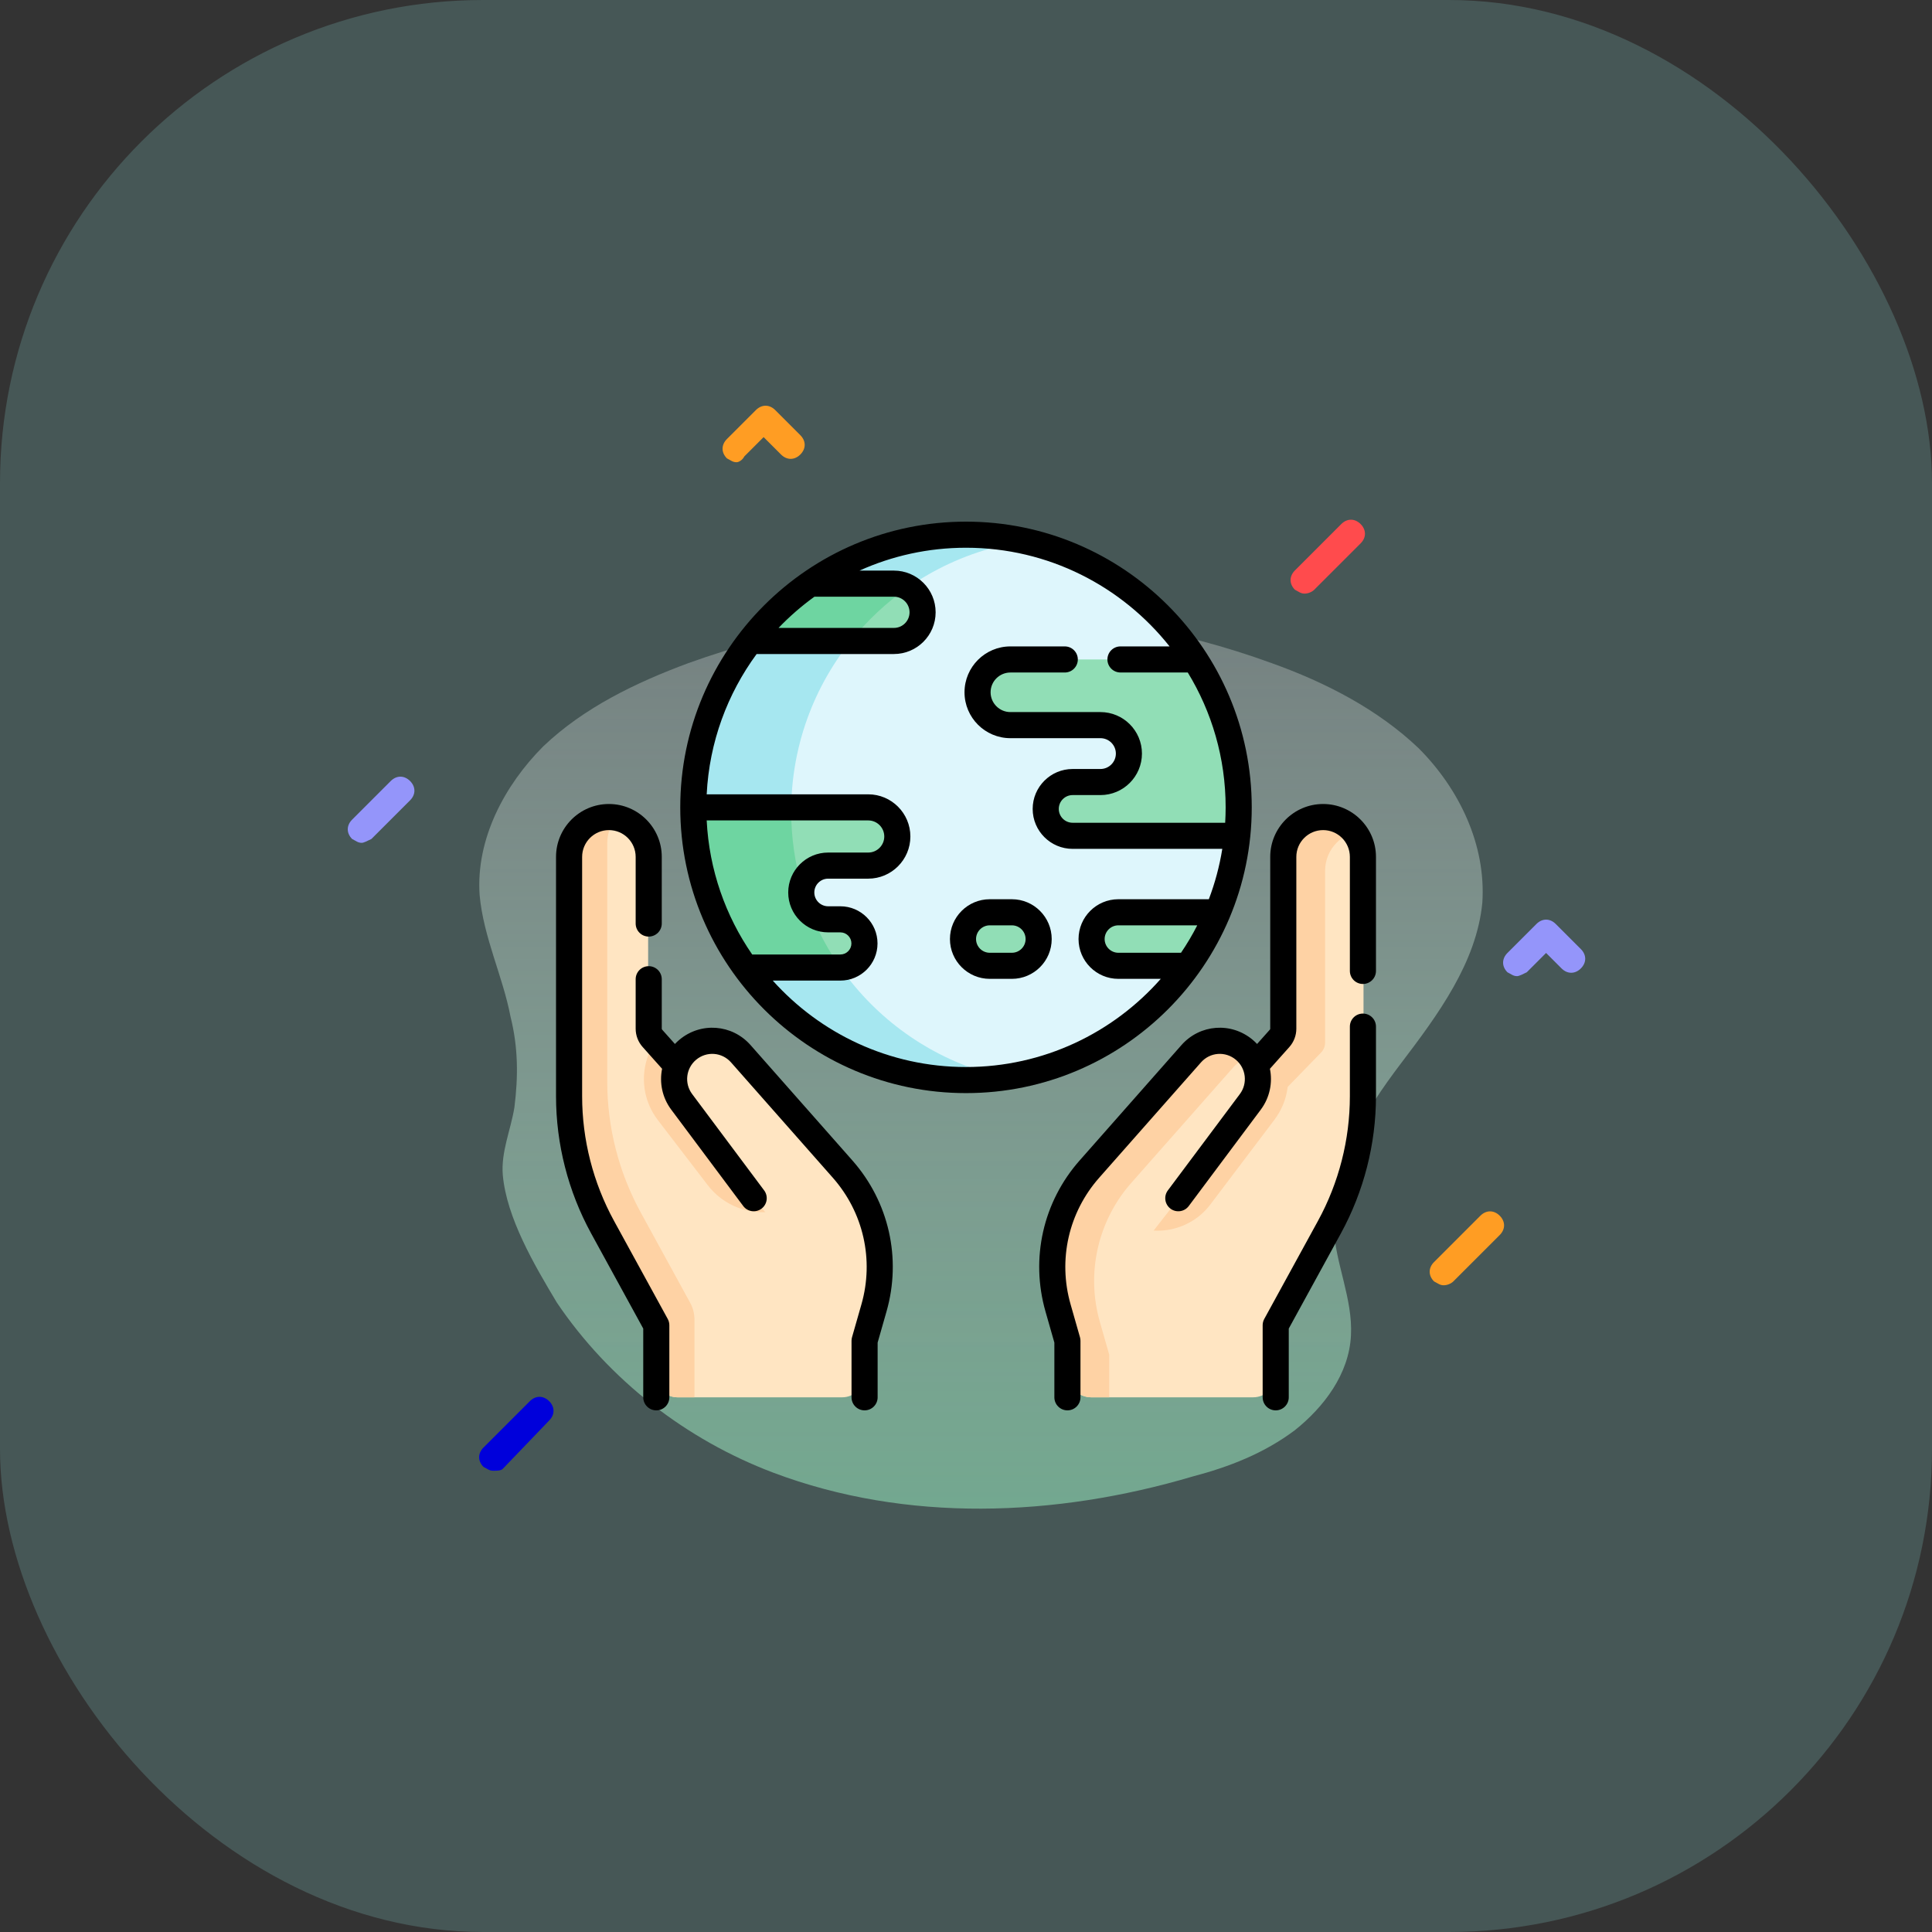
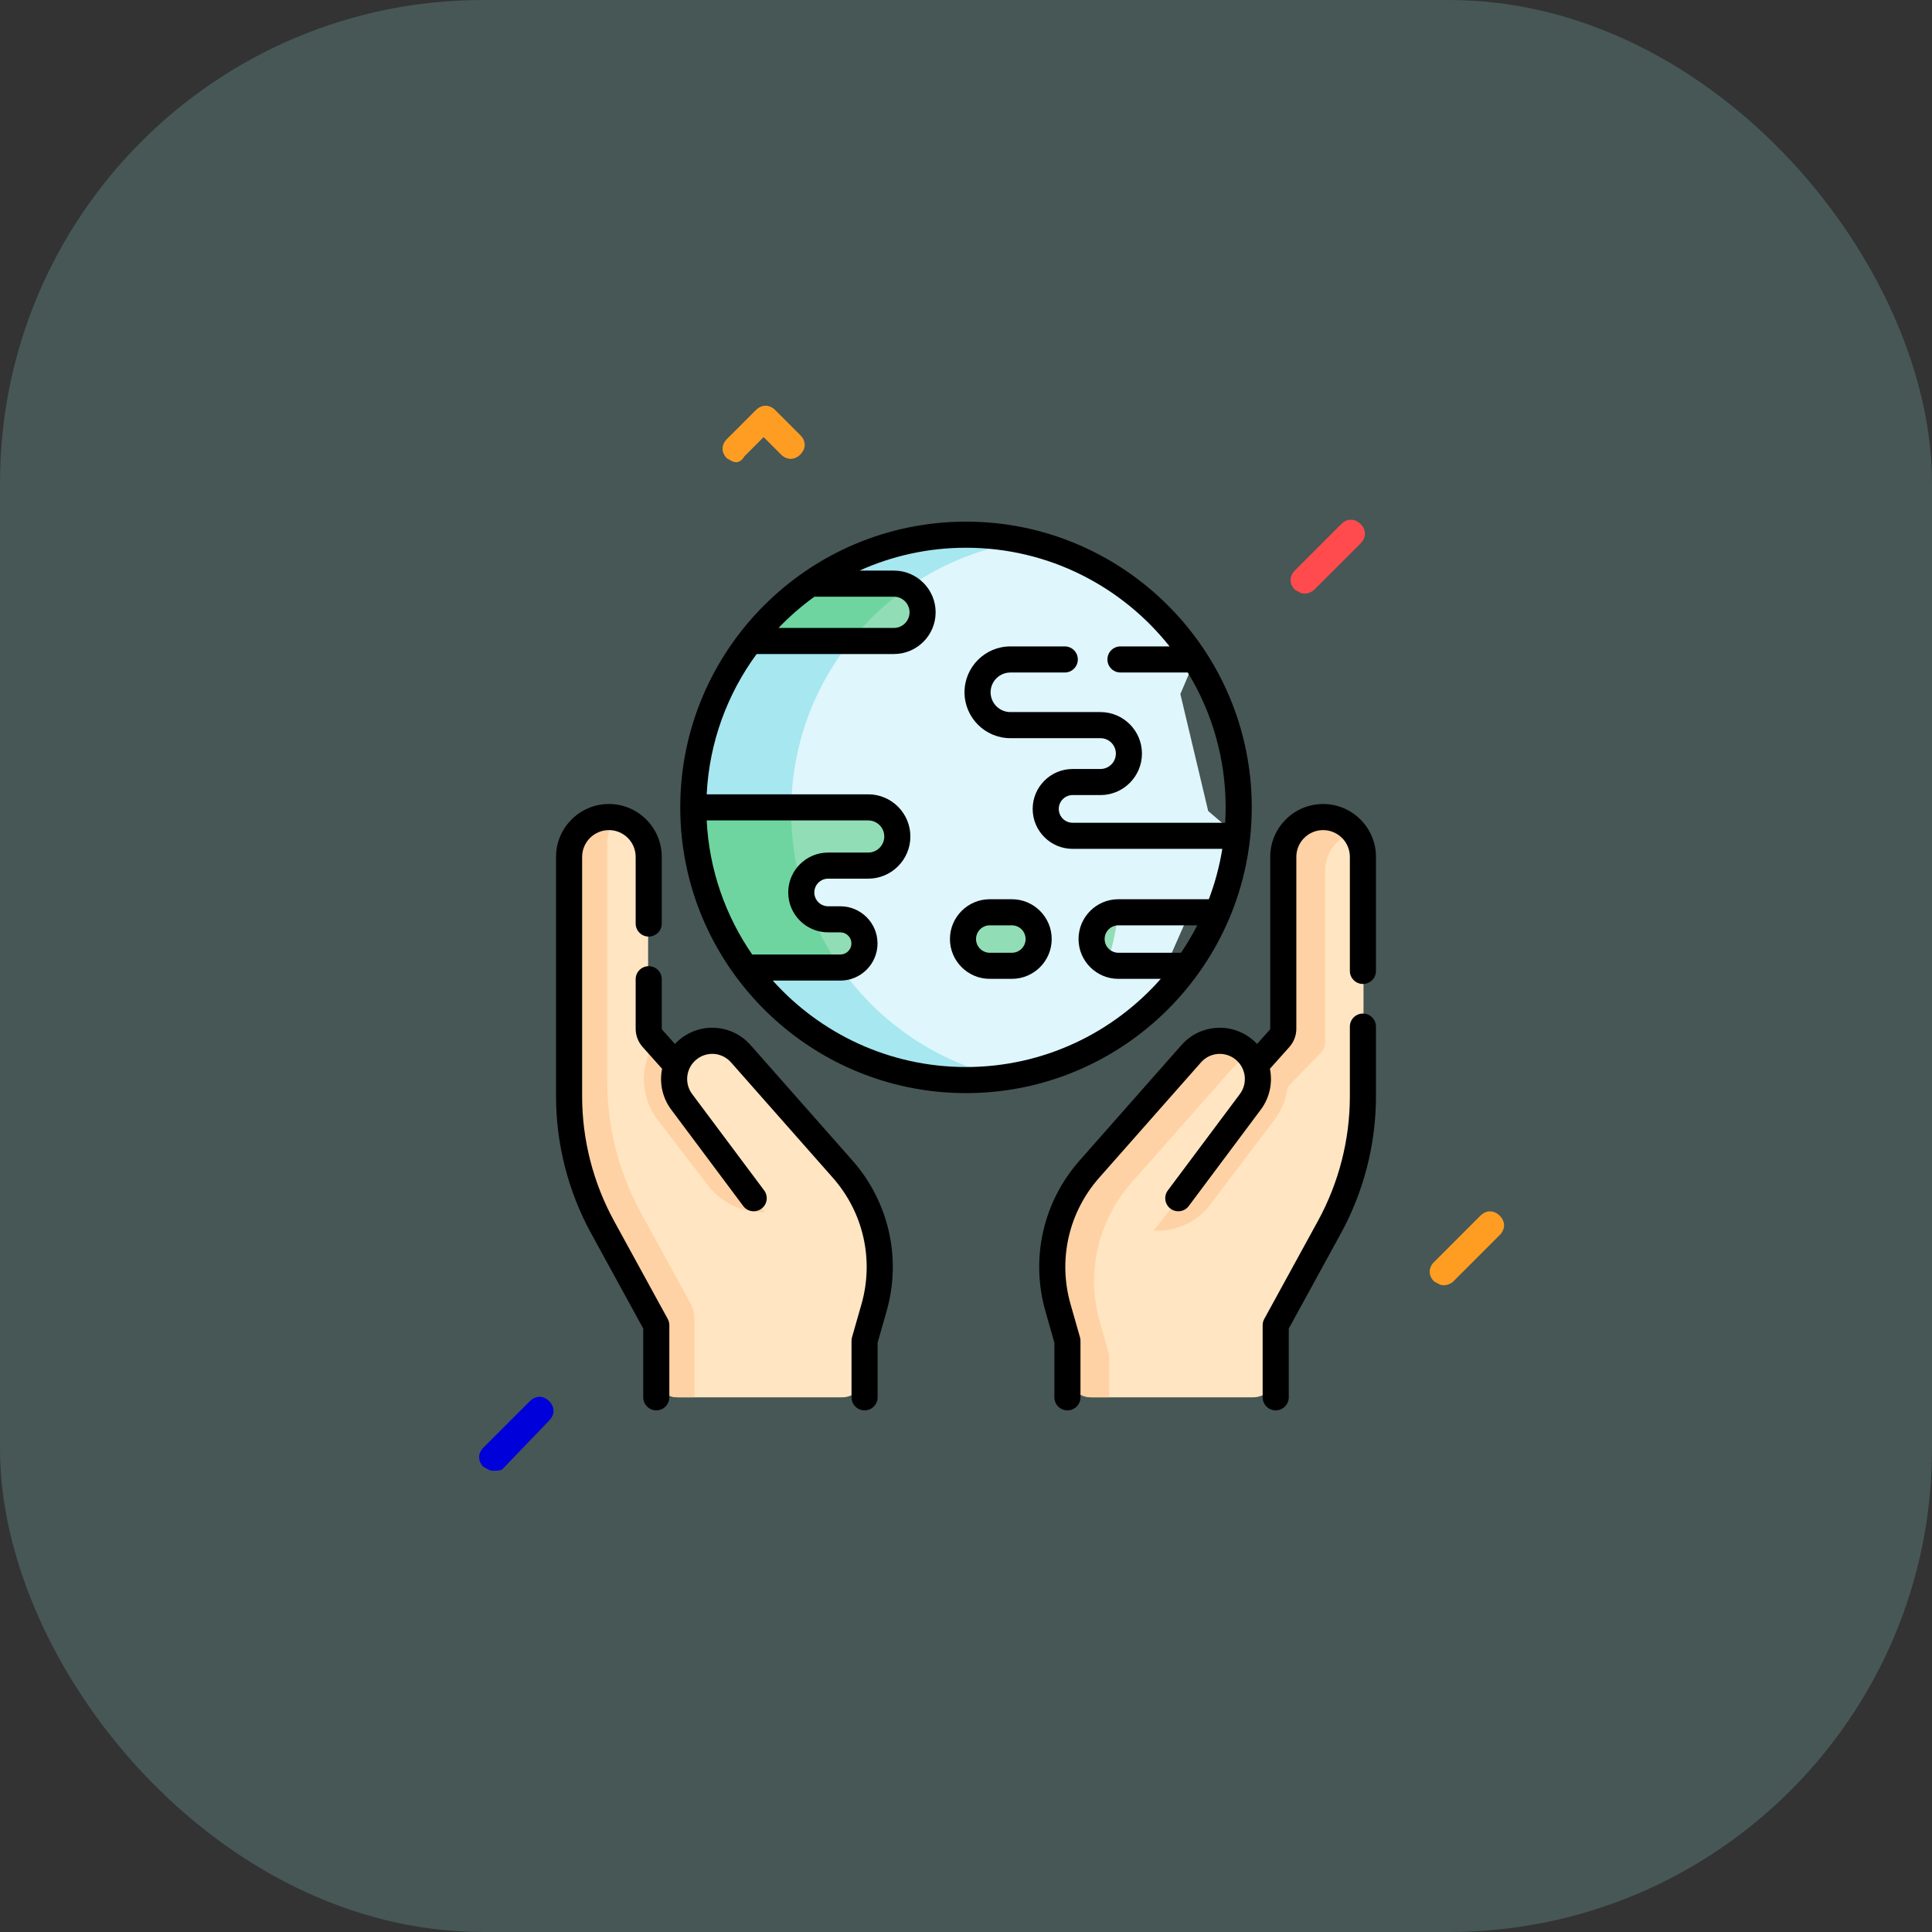
<svg xmlns="http://www.w3.org/2000/svg" width="100" height="100" viewBox="0 0 100 100" fill="none">
  <rect x="0" y="0" width="100" height="100" fill="#333333" stroke="none" />
  <rect opacity="0.2" width="100" height="100" rx="25" fill="#93E6E5" />
-   <path d="M26.425 52.625C26.025 50.525 25.025 48.525 24.825 46.325C24.625 43.425 26.125 40.625 28.125 38.625C30.225 36.625 32.925 35.325 35.625 34.325C45.325 30.825 56.225 30.825 65.825 34.325C68.625 35.325 71.325 36.725 73.425 38.725C75.525 40.825 76.925 43.725 76.725 46.725C76.425 49.825 74.425 52.525 72.525 55.025C70.625 57.525 68.825 60.425 69.025 63.525C69.125 65.425 70.025 67.225 69.925 69.125C69.825 71.125 68.525 72.825 67.025 74.025C65.425 75.225 63.625 75.925 61.725 76.425C54.625 78.525 46.925 78.825 40.025 76.225C35.525 74.525 31.525 71.425 28.825 67.425C27.625 65.425 26.225 63.025 26.025 60.825C25.925 59.625 26.425 58.525 26.625 57.325C26.825 55.725 26.825 54.225 26.425 52.625Z" fill="url(#paint0_linear_0_1)" />
  <path d="M38.125 23.925C37.925 23.925 37.825 23.825 37.625 23.725C37.325 23.425 37.325 23.025 37.625 22.725L39.125 21.225C39.425 20.925 39.825 20.925 40.125 21.225L41.425 22.525C41.725 22.825 41.725 23.225 41.425 23.525C41.125 23.825 40.725 23.825 40.425 23.525L39.525 22.625L38.525 23.625C38.425 23.825 38.225 23.925 38.125 23.925Z" fill="#FF9D23" />
-   <path d="M78.525 50.525C78.325 50.525 78.225 50.425 78.025 50.325C77.725 50.025 77.725 49.625 78.025 49.325L79.525 47.825C79.825 47.525 80.225 47.525 80.525 47.825L81.825 49.125C82.125 49.425 82.125 49.825 81.825 50.125C81.525 50.425 81.125 50.425 80.825 50.125L80.025 49.325L79.025 50.325C78.825 50.425 78.625 50.525 78.525 50.525ZM18.725 43.625C18.525 43.625 18.425 43.525 18.225 43.425C17.925 43.125 17.925 42.725 18.225 42.425L20.225 40.425C20.525 40.125 20.925 40.125 21.225 40.425C21.525 40.725 21.525 41.125 21.225 41.425L19.225 43.425C19.025 43.525 18.825 43.625 18.725 43.625Z" fill="#9495FA" />
  <path d="M67.525 30.725C67.325 30.725 67.225 30.625 67.025 30.525C66.725 30.225 66.725 29.825 67.025 29.525L69.425 27.125C69.725 26.825 70.125 26.825 70.425 27.125C70.725 27.425 70.725 27.825 70.425 28.125L68.025 30.525C67.925 30.625 67.725 30.725 67.525 30.725Z" fill="#FF4B4D" />
  <path d="M25.525 76.125C25.325 76.125 25.225 76.025 25.025 75.925C24.725 75.625 24.725 75.225 25.025 74.925L27.425 72.525C27.725 72.225 28.125 72.225 28.425 72.525C28.725 72.825 28.725 73.225 28.425 73.525L26.025 76.025C25.925 76.125 25.725 76.125 25.525 76.125Z" fill="#0000DB" />
  <path d="M74.725 66.525C74.525 66.525 74.425 66.425 74.225 66.325C73.925 66.025 73.925 65.625 74.225 65.325L76.625 62.925C76.925 62.625 77.325 62.625 77.625 62.925C77.925 63.225 77.925 63.625 77.625 63.925L75.225 66.325C75.125 66.425 74.925 66.525 74.725 66.525Z" fill="#FF9D23" />
  <g clip-path="url(#clip0_0_1)">
    <path d="M62.536 41.978L61.096 35.925L61.858 34.133H61.858C59.344 30.248 54.973 27.676 50 27.676C48.141 27.676 46.367 28.036 44.742 28.689L45.503 29.254L38.819 35.709L37.109 44.423L41.881 52.298L40.869 52.551C43.33 54.642 46.517 55.904 50 55.904C54.737 55.904 58.928 53.57 61.488 49.99H61.488L60.615 49.403L61.338 47.762L63.031 47.22H63.031C63.548 45.98 63.893 44.651 64.037 43.261L62.536 41.978Z" fill="#DEF6FC" />
    <path d="M64.999 55.119L65.139 55.002L66.263 53.742C66.385 53.605 66.453 53.428 66.453 53.244V44.351C66.453 43.782 66.683 43.267 67.056 42.893C67.436 42.514 67.963 42.282 68.545 42.29C69.679 42.307 70.575 43.264 70.575 44.398V56.739C70.575 59.108 69.978 61.439 68.84 63.517L66.06 68.594V71.121C66.06 71.786 65.521 72.325 64.856 72.325H56.483C55.818 72.325 55.279 71.786 55.279 71.121V69.399L54.793 67.697C54.074 65.181 54.687 62.473 56.417 60.511L61.685 54.543C62.075 54.101 62.619 53.874 63.166 53.874C63.614 53.874 64.063 54.026 64.432 54.335C64.691 54.553 64.882 54.823 64.999 55.119Z" fill="#FFE5C2" />
    <path d="M68.545 42.29C67.963 42.282 67.436 42.514 67.056 42.893C66.683 43.267 66.453 43.782 66.453 44.351V53.244C66.453 53.428 66.385 53.605 66.263 53.742L65.494 54.603L65.363 57.581L68.397 54.461C68.519 54.324 68.587 54.146 68.587 53.963V45.07C68.587 44.501 68.817 43.986 69.19 43.612C69.443 43.359 69.761 43.172 70.117 43.078C69.747 42.608 69.184 42.3 68.545 42.29Z" fill="#FED2A4" />
    <path d="M66.422 54.555C66.335 54.336 66.225 54.127 66.096 53.929L65.139 55.002L64.998 55.119C64.882 54.823 64.691 54.553 64.432 54.335C64.418 54.324 64.404 54.314 64.39 54.303L57.281 62.707L58.204 63.24C59.702 64.105 61.609 63.719 62.652 62.339L65.972 57.948C66.708 56.964 66.876 55.696 66.422 54.555Z" fill="#FED2A4" />
    <path d="M64.998 55.119C65.245 55.737 65.171 56.463 64.746 57.031L61.019 62.019L57.391 66.669L54.51 66.024C54.397 64.03 55.066 62.043 56.417 60.511L61.685 54.543C62.074 54.101 62.619 53.874 63.166 53.874C63.613 53.874 64.063 54.026 64.432 54.335C64.691 54.553 64.882 54.823 64.998 55.119Z" fill="#FFE5C2" />
    <path d="M57.413 70.117L56.927 68.415C56.209 65.899 56.821 63.191 58.552 61.23L63.82 55.261C64.076 54.97 64.402 54.772 64.751 54.671C64.66 54.549 64.553 54.436 64.432 54.335C64.063 54.026 63.614 53.874 63.166 53.874C62.619 53.874 62.075 54.101 61.685 54.543L56.417 60.511C54.687 62.473 54.074 65.181 54.793 67.697L55.279 69.399V71.121C55.279 71.786 55.818 72.325 56.483 72.325H57.413V70.117Z" fill="#FED2A4" />
    <path d="M34.993 55.139C35.11 54.835 35.302 54.557 35.568 54.335C35.937 54.026 36.387 53.874 36.834 53.874C37.381 53.874 37.926 54.101 38.315 54.543L43.583 60.511C45.314 62.473 45.926 65.181 45.207 67.697L44.721 69.399V71.194C44.721 71.818 44.215 72.325 43.59 72.325H35.071C34.446 72.325 33.94 71.818 33.94 71.194V68.594L31.16 63.517C30.023 61.439 29.425 59.108 29.425 56.739V44.398C29.425 43.264 30.321 42.307 31.455 42.29C32.037 42.282 32.564 42.514 32.944 42.893C33.317 43.267 33.547 43.782 33.547 44.351V53.244C33.547 53.428 33.615 53.605 33.737 53.742L34.861 55.002L34.993 55.139Z" fill="#FFE5C2" />
    <path d="M35.945 68.297C35.945 67.995 35.869 67.698 35.724 67.433L33.165 62.759C32.028 60.682 31.431 58.351 31.431 55.982V43.641C31.431 43.149 31.599 42.691 31.883 42.328C31.726 42.298 31.562 42.285 31.395 42.292C30.285 42.341 29.425 43.287 29.425 44.398V56.739C29.425 59.108 30.023 61.439 31.16 63.517L33.94 68.594V71.194C33.94 71.818 34.446 72.325 35.071 72.325H35.945V68.297Z" fill="#FED2A4" />
    <path d="M35.849 54.138C35.752 54.195 35.657 54.26 35.568 54.335C35.302 54.557 35.11 54.835 34.993 55.139L34.861 55.002L33.904 53.929C33.769 54.136 33.654 54.356 33.566 54.587C33.129 55.719 33.301 56.975 34.028 57.947L36.63 61.34C37.761 62.815 39.832 63.18 41.4 62.18L41.881 61.873L35.849 54.138Z" fill="#FED2A4" />
    <path d="M43.583 60.511C45.313 62.473 45.926 65.181 45.207 67.697L44.889 68.812L38.981 62.019L35.254 57.031C34.834 56.469 34.757 55.752 34.993 55.139C35.11 54.835 35.302 54.557 35.568 54.335C35.937 54.026 36.387 53.874 36.834 53.874C37.381 53.874 37.926 54.101 38.315 54.543L43.583 60.511Z" fill="#FFE5C2" />
-     <path d="M64.114 41.79C64.114 42.287 64.088 42.779 64.038 43.262H55.518C54.75 43.262 54.127 42.639 54.127 41.87C54.127 41.101 54.75 40.478 55.518 40.478H56.959C57.772 40.478 58.432 39.819 58.432 39.005C58.432 38.191 57.772 37.532 56.959 37.532H52.298C51.359 37.532 50.598 36.771 50.598 35.833C50.598 34.894 51.359 34.133 52.298 34.133H61.858C63.285 36.339 64.114 38.968 64.114 41.79Z" fill="#91DEB6" />
-     <path d="M57.886 47.22H63.031C62.621 48.205 62.101 49.133 61.488 49.99H57.886C57.503 49.99 57.157 49.835 56.907 49.584C56.656 49.334 56.501 48.987 56.501 48.605C56.501 47.84 57.121 47.22 57.886 47.22Z" fill="#91DEB6" />
+     <path d="M57.886 47.22H63.031H57.886C57.503 49.99 57.157 49.835 56.907 49.584C56.656 49.334 56.501 48.987 56.501 48.605C56.501 47.84 57.121 47.22 57.886 47.22Z" fill="#91DEB6" />
    <path d="M40.952 41.987C40.952 34.867 46.222 28.979 53.075 28.012C52.085 27.791 51.057 27.676 50 27.676C46.999 27.676 44.217 28.613 41.929 30.21L42.028 31.032L39.593 32.916L38.819 33.176C36.981 35.559 35.886 38.547 35.886 41.79L36.8 42.718L39.456 49.071L38.577 50.08C41.142 53.609 45.303 55.904 50 55.904C50.675 55.904 51.332 55.857 51.982 55.766C45.668 54.361 40.952 48.724 40.952 41.987Z" fill="#A6E7F0" />
    <path d="M44.939 41.79C45.771 41.79 46.446 42.464 46.446 43.296C46.446 43.713 46.277 44.09 46.004 44.362C45.731 44.635 45.355 44.804 44.939 44.804H42.864C42.096 44.804 41.474 45.426 41.474 46.194C41.474 46.578 41.63 46.925 41.881 47.177C42.133 47.428 42.481 47.584 42.864 47.584H43.497C44.186 47.584 44.745 48.143 44.745 48.832C44.745 49.177 44.605 49.489 44.379 49.714C44.154 49.94 43.842 50.08 43.497 50.08H38.577C36.884 47.752 35.886 44.888 35.886 41.79H44.939Z" fill="#91DEB6" />
    <path d="M47.318 30.644C47.587 30.912 47.753 31.283 47.753 31.693C47.753 32.513 47.089 33.176 46.269 33.176H38.819C39.698 32.036 40.747 31.035 41.929 30.21H46.269C46.679 30.21 47.05 30.375 47.318 30.644Z" fill="#91DEB6" />
    <path d="M51.23 49.99H52.375C53.14 49.99 53.76 49.37 53.76 48.605C53.76 47.84 53.14 47.22 52.375 47.22H51.23C50.465 47.22 49.844 47.84 49.844 48.605C49.844 49.37 50.465 49.99 51.23 49.99Z" fill="#91DEB6" />
    <path d="M35.886 41.79C35.886 44.888 36.884 47.752 38.577 50.08H43.497C43.498 50.08 43.499 50.08 43.499 50.08C42.887 49.206 42.371 48.259 41.968 47.255C41.938 47.23 41.908 47.204 41.881 47.177C41.63 46.925 41.474 46.578 41.474 46.194C41.474 46.096 41.484 46.001 41.504 45.908C41.145 44.663 40.952 43.348 40.952 41.987C40.952 41.921 40.953 41.855 40.954 41.79H35.886Z" fill="#6ED5A1" />
    <path d="M41.929 30.21C40.747 31.035 39.698 32.036 38.819 33.176H44.039C44.887 32.116 45.885 31.18 47.001 30.402C46.785 30.28 46.535 30.21 46.269 30.21H41.929Z" fill="#6ED5A1" />
    <path d="M38.851 54.096C37.894 53.011 36.274 52.889 35.165 53.818C35.082 53.886 35.006 53.96 34.934 54.036L34.271 53.293C34.26 53.28 34.253 53.263 34.253 53.245V50.684C34.253 50.311 33.951 50.009 33.578 50.009C33.204 50.009 32.902 50.311 32.902 50.684V53.245C32.902 53.595 33.03 53.931 33.264 54.193L34.27 55.32C34.124 56.036 34.274 56.807 34.743 57.435L38.47 62.424C38.693 62.722 39.116 62.784 39.415 62.561C39.714 62.337 39.775 61.914 39.552 61.615L35.825 56.627C35.412 56.075 35.503 55.296 36.031 54.853C36.575 54.398 37.369 54.458 37.839 54.99L43.106 60.959C44.692 62.756 45.246 65.206 44.588 67.511L44.101 69.214C44.084 69.274 44.075 69.337 44.075 69.4V72.325C44.075 72.698 44.377 73 44.751 73C45.124 73 45.426 72.698 45.426 72.325V69.494L45.886 67.882C46.672 65.132 46.011 62.209 44.119 60.065L38.851 54.096Z" fill="black" />
    <path d="M31.782 63.193C30.702 61.22 30.131 58.989 30.131 56.74V44.352C30.131 43.588 30.753 42.966 31.517 42.966C32.281 42.966 32.902 43.587 32.902 44.352V47.801C32.902 48.175 33.204 48.477 33.577 48.477C33.95 48.477 34.253 48.175 34.253 47.801V44.352C34.253 42.843 33.025 41.615 31.517 41.615C30.008 41.615 28.78 42.843 28.78 44.352V56.74C28.78 59.215 29.409 61.671 30.598 63.842L33.294 68.766V72.325C33.294 72.698 33.597 73 33.97 73C34.343 73 34.645 72.698 34.645 72.325V68.594C34.645 68.48 34.617 68.369 34.562 68.269L31.782 63.193Z" fill="black" />
    <path d="M70.544 52.462C70.171 52.462 69.869 52.764 69.869 53.137V56.74C69.869 58.989 69.298 61.22 68.218 63.193L65.438 68.269C65.383 68.369 65.355 68.481 65.355 68.594V72.325C65.355 72.698 65.657 73 66.03 73C66.403 73 66.706 72.698 66.706 72.325V68.767L69.403 63.842C70.591 61.671 71.22 59.215 71.22 56.74V53.137C71.22 52.764 70.918 52.462 70.544 52.462Z" fill="black" />
    <path d="M68.484 41.615C66.975 41.615 65.747 42.843 65.747 44.352V53.245C65.747 53.263 65.741 53.28 65.729 53.293L65.066 54.036C64.994 53.96 64.918 53.886 64.836 53.818C63.726 52.889 62.106 53.011 61.149 54.096L55.882 60.065C53.989 62.209 53.328 65.132 54.114 67.882L54.574 69.494V72.325C54.574 72.698 54.877 73 55.25 73C55.623 73 55.925 72.698 55.925 72.325V69.4C55.925 69.337 55.916 69.274 55.899 69.214L55.413 67.511C54.754 65.206 55.308 62.756 56.894 60.959L62.162 54.99C62.631 54.458 63.425 54.398 63.969 54.853C64.497 55.296 64.588 56.075 64.176 56.627L60.448 61.615C60.225 61.914 60.286 62.337 60.585 62.561C60.884 62.784 61.307 62.723 61.53 62.424L65.258 57.435C65.727 56.807 65.876 56.036 65.731 55.32L66.737 54.193C66.97 53.931 67.098 53.595 67.098 53.245V44.352C67.098 43.588 67.72 42.966 68.484 42.966C69.248 42.966 69.869 43.587 69.869 44.352V50.254C69.869 50.627 70.171 50.93 70.544 50.93C70.918 50.93 71.22 50.627 71.22 50.254V44.352C71.22 42.843 69.992 41.615 68.484 41.615Z" fill="black" />
    <path d="M64.79 41.79C64.79 33.635 58.155 27 50 27C41.845 27 35.21 33.635 35.21 41.79C35.21 49.945 41.845 56.579 50 56.579C58.155 56.579 64.79 49.945 64.79 41.79ZM61.129 49.315H57.886C57.495 49.315 57.176 48.996 57.176 48.605C57.176 48.214 57.495 47.895 57.886 47.895H61.97C61.719 48.387 61.438 48.86 61.129 49.315ZM42.155 30.885H46.27C46.715 30.885 47.078 31.247 47.078 31.693C47.078 32.139 46.715 32.501 46.27 32.501H40.297C40.865 31.908 41.487 31.367 42.155 30.885ZM42.864 48.259H43.497C43.813 48.259 44.069 48.516 44.069 48.832C44.069 49.148 43.812 49.404 43.497 49.404H38.933C37.558 47.412 36.706 45.032 36.578 42.465H44.939C45.398 42.465 45.77 42.838 45.77 43.297C45.77 43.755 45.397 44.128 44.939 44.128H42.864C41.725 44.128 40.798 45.055 40.798 46.194C40.798 47.333 41.725 48.259 42.864 48.259ZM50 55.229C46.032 55.229 42.46 53.499 39.998 50.755H43.497C44.557 50.755 45.42 49.893 45.42 48.832C45.42 47.772 44.557 46.909 43.497 46.909H42.864C42.47 46.909 42.149 46.588 42.149 46.194C42.149 45.8 42.47 45.479 42.864 45.479H44.939C46.142 45.479 47.121 44.5 47.121 43.297C47.121 42.093 46.142 41.114 44.939 41.114H36.578C36.713 38.407 37.653 35.908 39.163 33.852H46.269C47.46 33.852 48.428 32.884 48.428 31.693C48.428 30.503 47.46 29.534 46.269 29.534H44.487C46.17 28.774 48.037 28.351 50 28.351C54.266 28.351 58.073 30.349 60.537 33.458H57.995C57.622 33.458 57.32 33.76 57.32 34.133C57.32 34.506 57.622 34.808 57.995 34.808H61.479C62.722 36.844 63.439 39.235 63.439 41.79C63.439 42.057 63.43 42.323 63.415 42.586H55.519C55.123 42.586 54.802 42.265 54.802 41.87C54.802 41.475 55.123 41.153 55.519 41.153H56.959C58.144 41.153 59.107 40.19 59.107 39.005C59.107 37.82 58.144 36.857 56.959 36.857H52.298C51.733 36.857 51.273 36.397 51.273 35.833C51.273 35.268 51.733 34.809 52.298 34.809H55.112C55.486 34.809 55.788 34.506 55.788 34.133C55.788 33.76 55.486 33.458 55.112 33.458H52.298C50.988 33.458 49.923 34.523 49.923 35.833C49.923 37.142 50.988 38.208 52.298 38.208H56.959C57.399 38.208 57.757 38.565 57.757 39.005C57.757 39.445 57.399 39.803 56.959 39.803H55.519C54.379 39.803 53.451 40.73 53.451 41.87C53.451 43.01 54.379 43.937 55.519 43.937H63.266C63.121 44.839 62.885 45.711 62.569 46.544H57.886C56.75 46.544 55.825 47.469 55.825 48.605C55.825 49.741 56.75 50.665 57.886 50.665H60.082C57.617 53.461 54.011 55.229 50 55.229Z" fill="black" />
    <path d="M52.375 46.544H51.23C50.094 46.544 49.169 47.469 49.169 48.605C49.169 49.741 50.094 50.665 51.23 50.665H52.375C53.511 50.665 54.436 49.741 54.436 48.605C54.436 47.469 53.511 46.544 52.375 46.544ZM52.375 49.315H51.23C50.838 49.315 50.52 48.996 50.52 48.605C50.52 48.214 50.838 47.895 51.23 47.895H52.375C52.767 47.895 53.085 48.214 53.085 48.605C53.085 48.996 52.767 49.315 52.375 49.315Z" fill="black" />
  </g>
  <defs>
    <linearGradient id="paint0_linear_0_1" x1="50.867" y1="31.592" x2="50.867" y2="78.02" gradientUnits="userSpaceOnUse">
      <stop stop-color="white" stop-opacity="0.25" />
      <stop offset="1" stop-color="#91DEB6" stop-opacity="0.6" />
    </linearGradient>
    <clipPath id="clip0_0_1">
      <rect width="46" height="46" fill="white" transform="translate(27 27)" />
    </clipPath>
  </defs>
</svg>